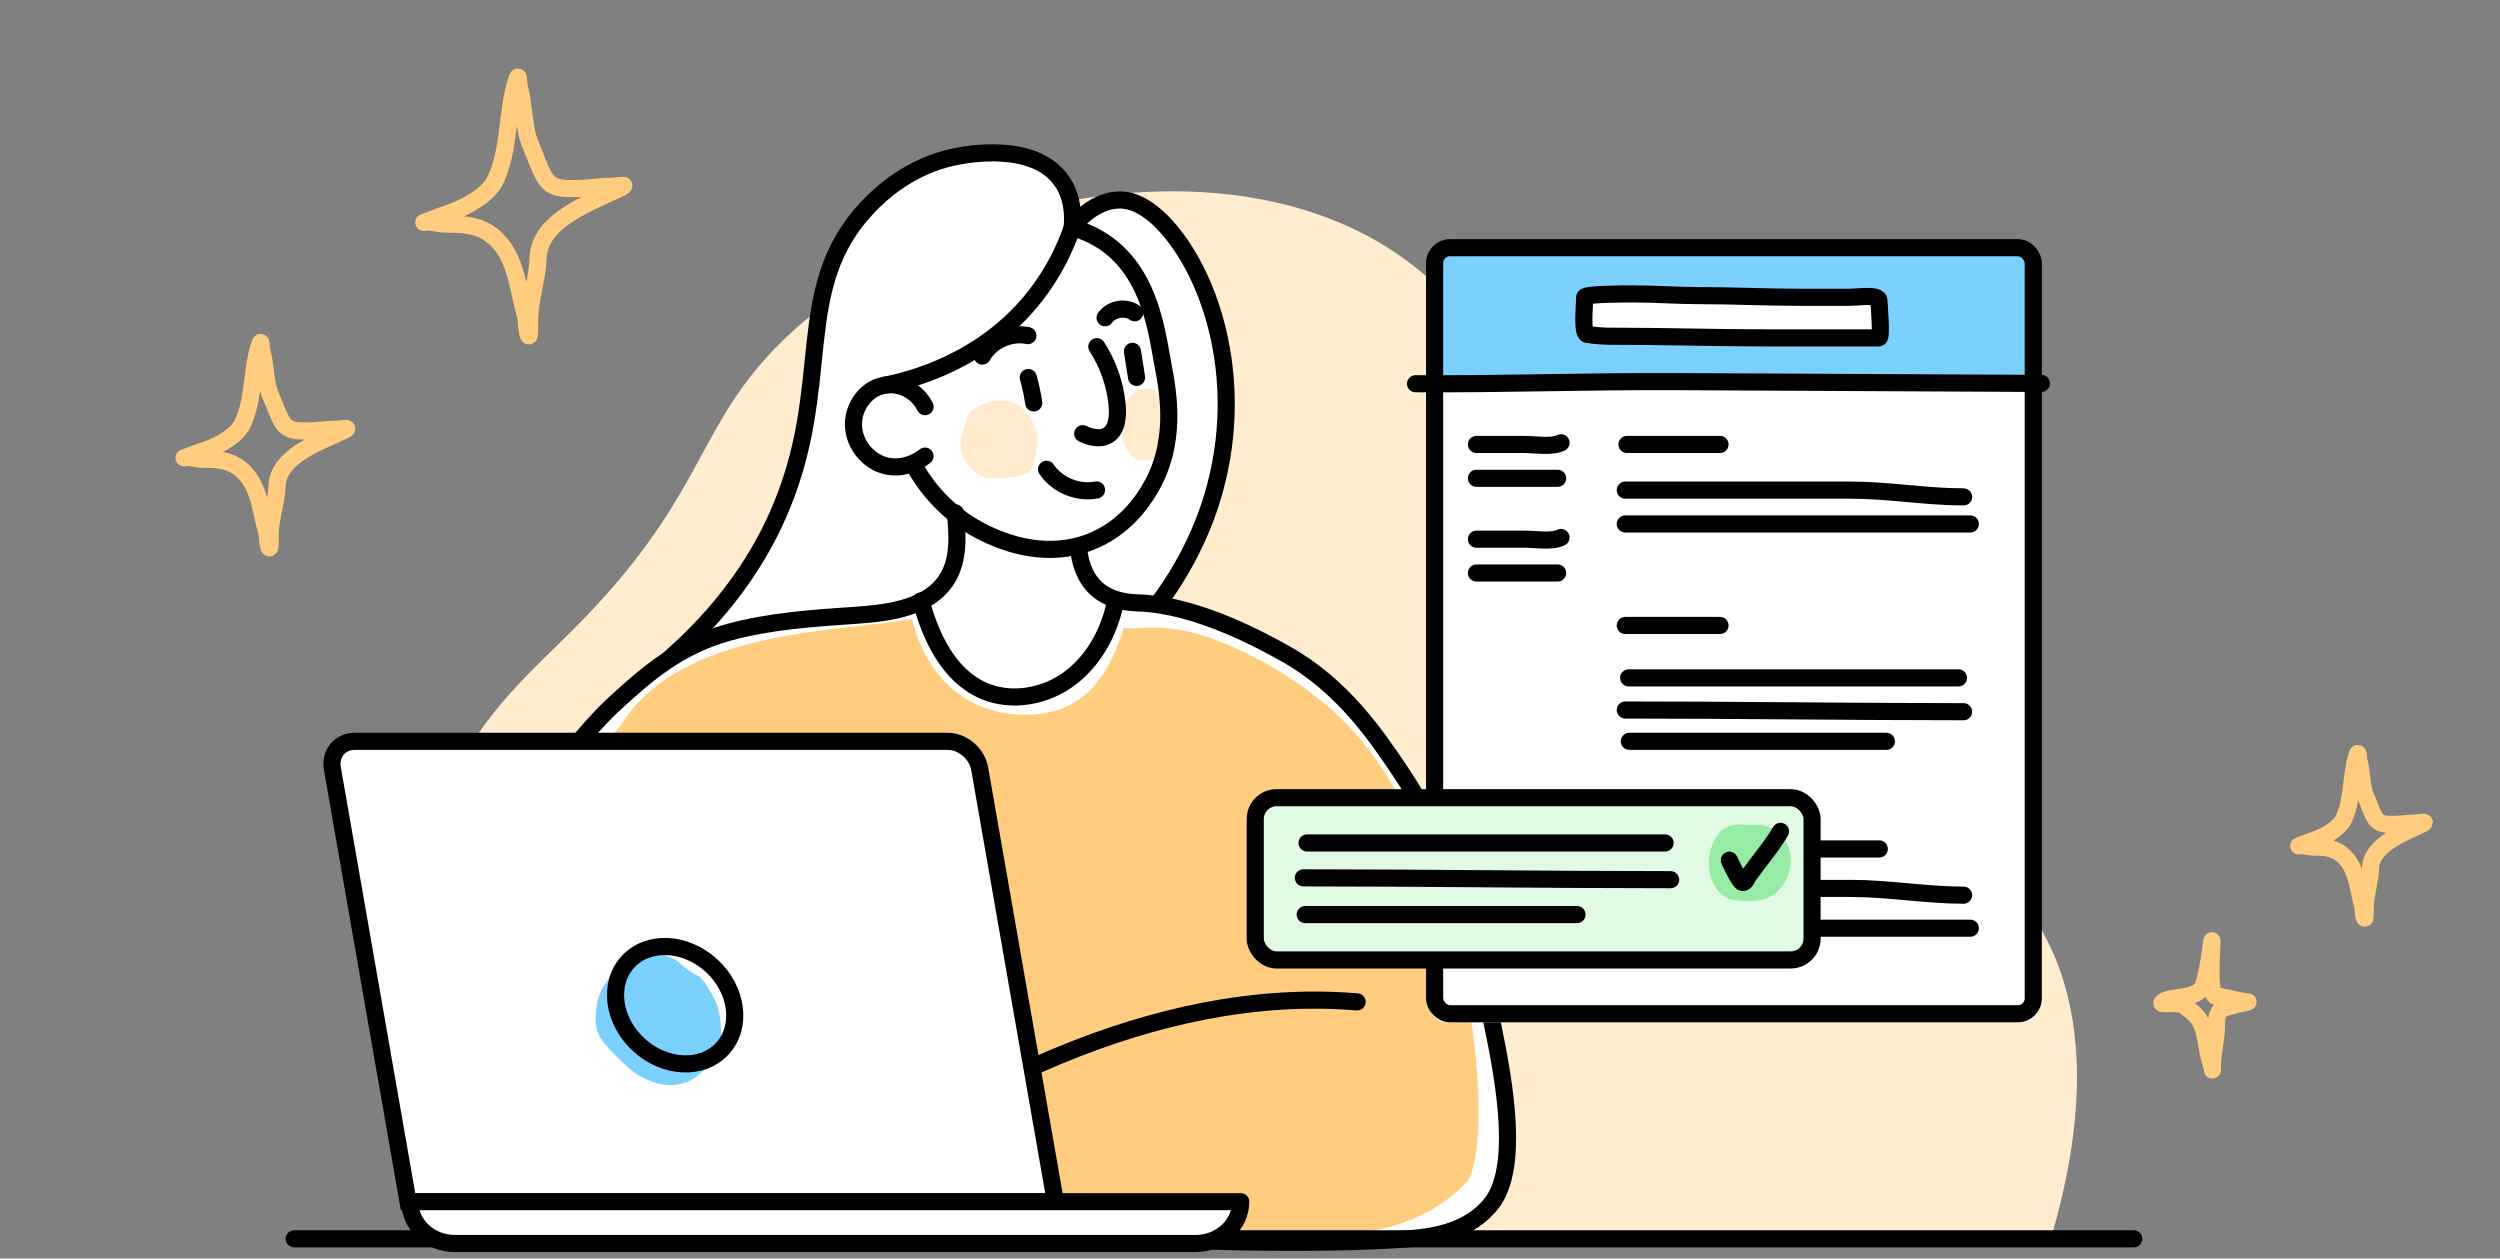
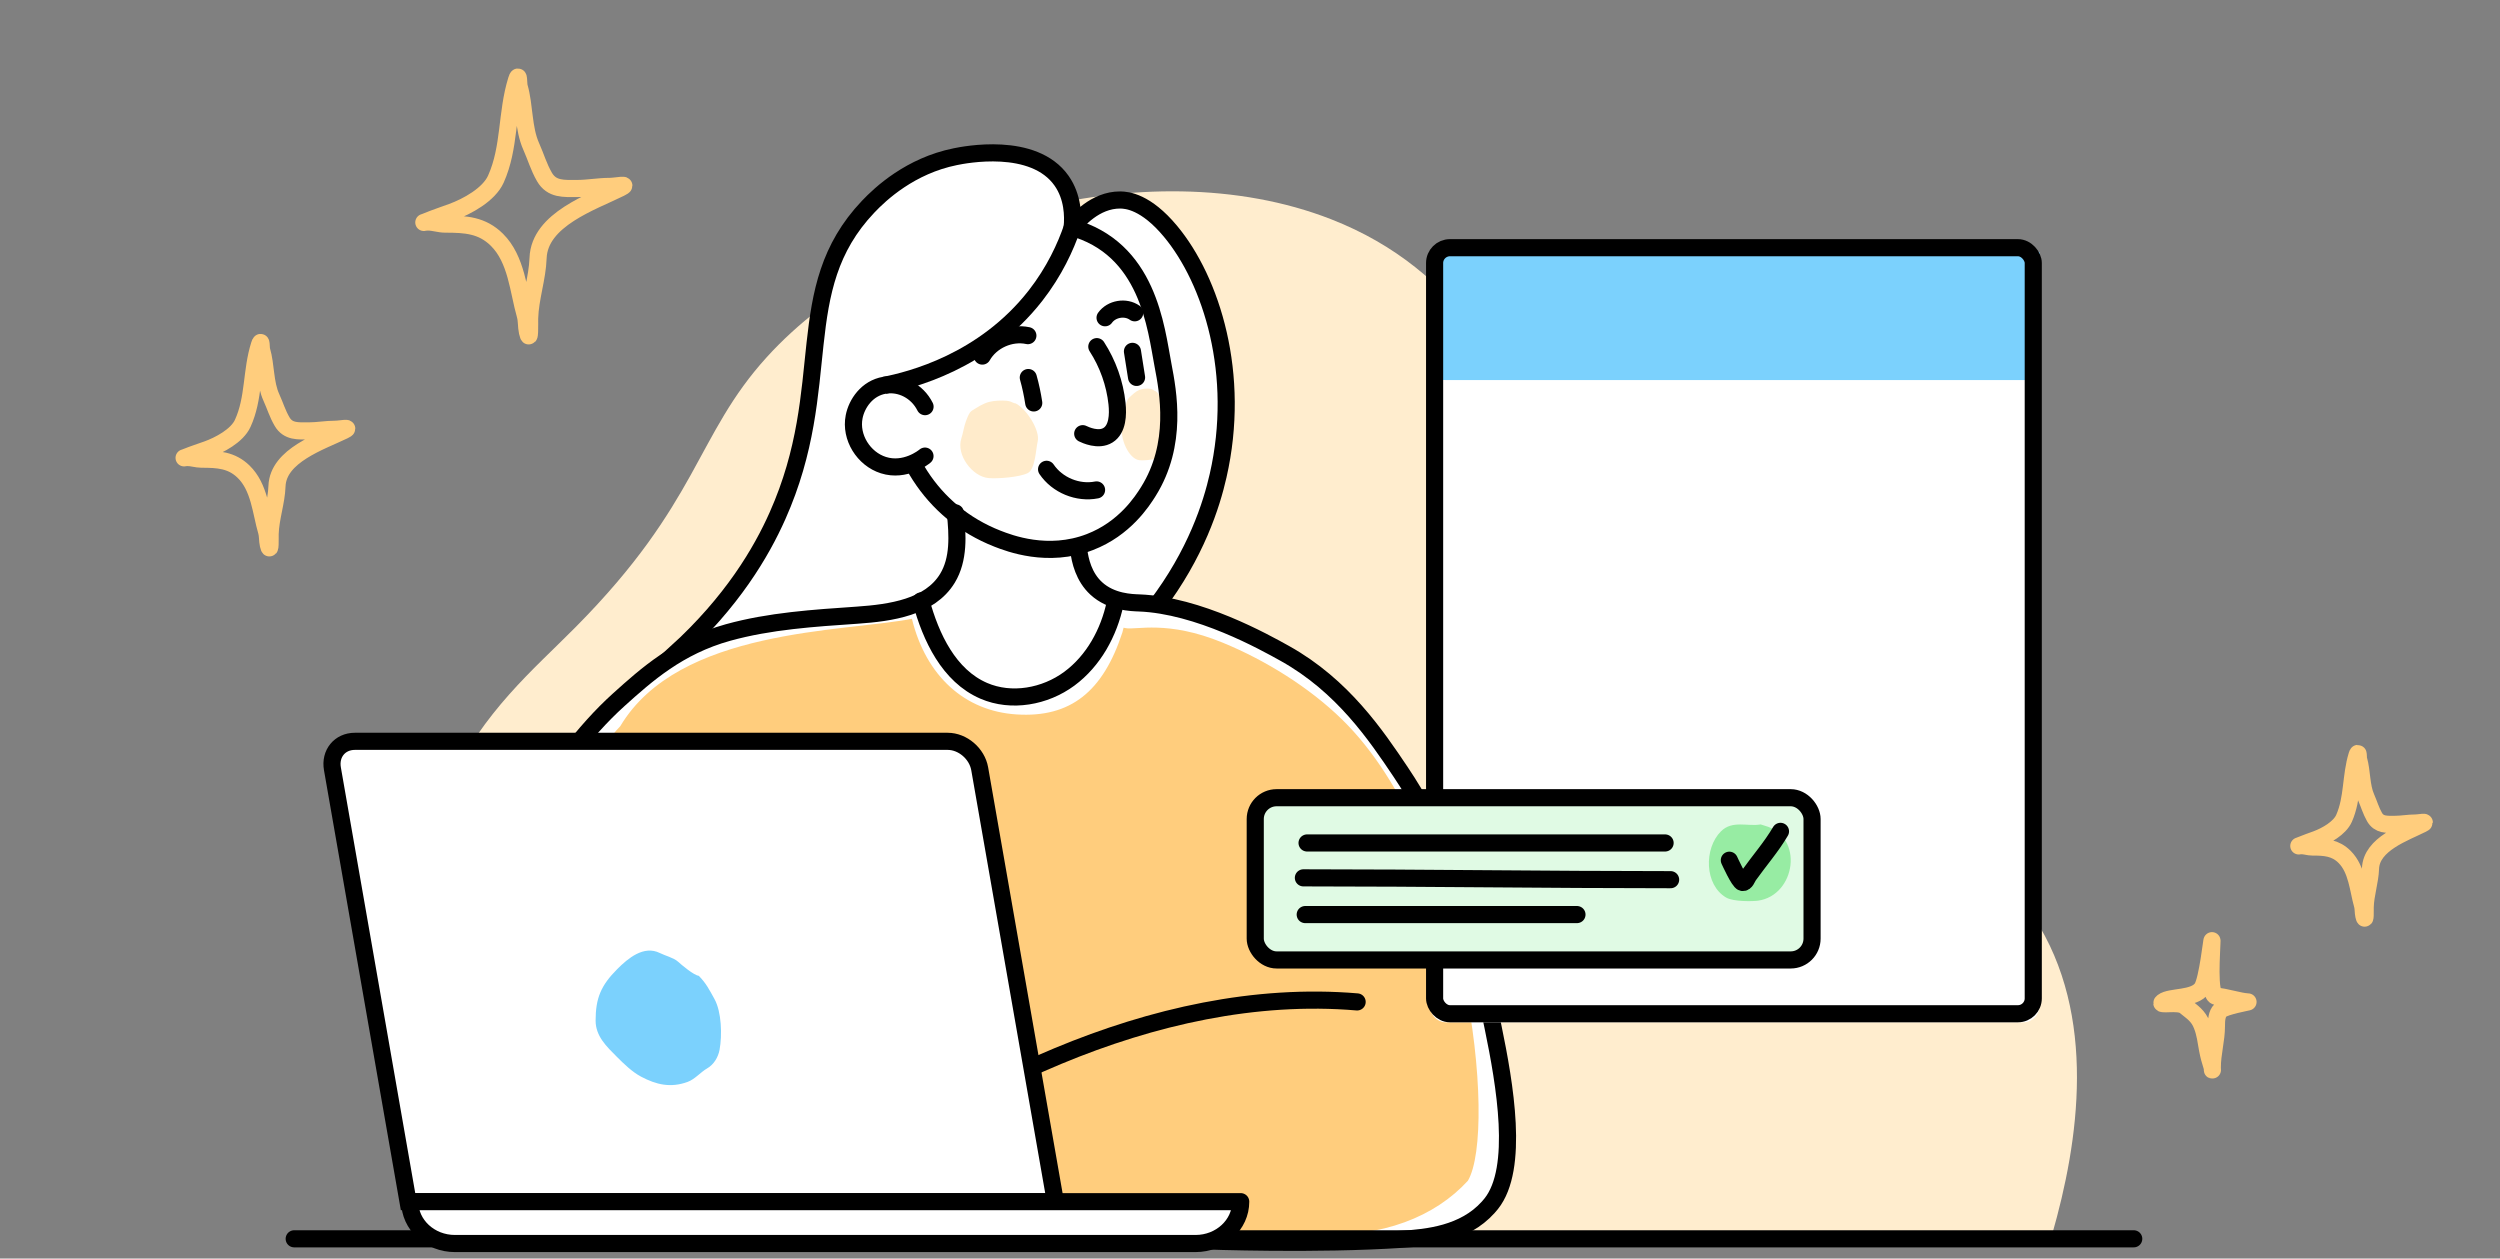
<svg xmlns="http://www.w3.org/2000/svg" width="292" height="147" viewBox="0 0 292 147" fill="none">
  <rect x="0" y="0" width="292" height="147" fill="#808080" stroke="none" />
  <path d="M56.711 144.23C53.639 139.67 46.049 127.038 47.291 110.335C47.955 101.349 50.93 94.582 52.291 91.789C56.621 82.9 62.095 78.431 67.228 73.25C81.675 58.684 81.235 50.877 89.573 41.701C103.79 26.067 133.816 17.15 155.469 25.606C185.838 37.463 178.939 75.372 216.283 92.697C223.447 96.021 231.896 98.43 237.574 107.158C245.01 118.589 242.811 133.344 239.675 144.223H56.711V144.23Z" fill="#FFEDCE" />
  <path d="M135.013 70.841C139.719 64.668 141.514 58.914 142.275 55.562C144.977 43.734 141.507 32.77 136.71 27.01C133.84 23.567 131.654 23.365 130.837 23.358C127.904 23.344 125.802 25.823 125.237 26.542C125.348 25.236 125.328 23.023 124.001 21.123C120.733 16.452 112.598 18.093 111.578 18.302C106.327 19.363 102.836 22.625 101.397 24.147C92.201 33.839 97.599 45.025 90.811 60.248C88.926 64.48 85.532 70.289 78.955 76.267L135.006 70.841H135.013Z" fill="white" stroke="black" stroke-width="2" stroke-miterlimit="10" />
  <path d="M111.586 59.899C111.858 62.503 112.019 65.317 110.657 67.552C108.597 70.931 104.051 71.581 100.106 71.853C95.036 72.202 89.925 72.524 85.03 73.878C79.22 75.491 75.512 78.808 72.265 81.734C56.093 96.314 42.679 135.669 53.565 143.567C54.815 144.475 56.84 145.299 60.269 144.915H140.117C141.158 144.956 153.79 145.41 163.775 144.747C166.68 144.551 171.003 144.16 173.831 141.004C173.831 141.004 174.005 140.809 174.18 140.592C177.476 136.451 175.765 126.634 174.396 120C172.378 110.203 171.247 104.924 167.965 98.004C167.029 96.028 165.765 93.388 163.594 90.162C160.731 85.896 156.834 80.1 150.096 76.336C147.659 74.975 139.971 70.687 133.051 70.422C132.213 70.387 129.804 70.359 128.03 68.718C126.599 67.391 126.145 65.534 125.984 64.158" fill="white" />
  <path d="M111.586 59.899C111.858 62.503 112.019 65.317 110.657 67.552C108.597 70.931 104.051 71.581 100.106 71.853C95.036 72.202 89.925 72.524 85.03 73.878C79.22 75.491 75.512 78.808 72.265 81.734C56.093 96.314 42.679 135.669 53.565 143.567C54.815 144.475 56.84 145.299 60.269 144.915H140.117C141.158 144.956 153.79 145.41 163.775 144.747C166.68 144.551 171.003 144.16 173.831 141.004C173.831 141.004 174.005 140.809 174.18 140.592C177.476 136.451 175.765 126.634 174.396 120C172.378 110.203 171.247 104.924 167.965 98.004C167.029 96.028 165.765 93.388 163.594 90.162C160.731 85.896 156.834 80.1 150.096 76.336C147.659 74.975 139.971 70.687 133.051 70.422C132.213 70.387 129.804 70.359 128.03 68.718C126.599 67.391 126.145 65.534 125.984 64.158" stroke="black" stroke-width="2" stroke-linecap="round" stroke-linejoin="round" />
  <path d="M171.45 137.911C167.609 142.1 161.526 144.555 153.644 144.195C152.376 144.136 143.865 144.231 143.17 144.195C137.116 143.902 122.951 138.418 71.684 135.743C64.066 135.417 56.453 135.092 48.841 134.768C44.461 114.871 52.661 117.485 64.816 105.272C65.059 104.757 65.302 104.236 65.551 103.709C69.199 96.041 67.407 90.003 72.45 84.816C79.277 73.365 98.546 73.839 106.51 72.272C108.154 78.978 112.693 83.061 118.73 83.445C125.043 83.85 128.842 80.762 131.093 73.871L131.233 73.317C131.313 73.328 131.392 73.346 131.471 73.365C132.679 73.617 136.335 72.397 142.82 75.065C147.831 77.126 152.945 80.302 156.776 84.058C171.45 98.447 174.941 131.975 171.45 137.911Z" fill="#FFCD7D" />
  <path d="M134.627 45.499C134.745 45.555 134.877 45.698 134.999 45.698C135.761 46.269 136.772 48.61 136.578 49.806C136.447 50.613 136.411 52.809 135.863 53.211C135.261 53.654 133.71 53.834 133.046 53.746C131.883 53.592 130.703 51.253 131.092 49.469C131.211 48.921 131.281 48.185 131.415 47.649C131.473 47.414 131.592 46.911 131.719 46.661C131.814 46.476 132.028 46.317 132.156 46.195C132.356 46.004 132.563 45.829 132.782 45.692C133.191 45.436 133.604 45.388 134.04 45.388C134.244 45.388 134.432 45.407 134.627 45.499Z" fill="#FFEBCB" />
  <path d="M34.362 144.693L249.22 144.693" stroke="black" stroke-width="2" stroke-miterlimit="10" stroke-linecap="round" />
  <path d="M125.081 26.535C134.134 28.979 135.007 38.294 135.845 42.679C136.438 45.793 137.597 51.854 134.134 57.399C133.415 58.551 131.362 61.749 127.298 63.313C122.382 65.213 117.85 63.439 116.516 62.922C108.605 59.829 104.426 52.441 104.133 44.69" stroke="black" stroke-width="2" stroke-miterlimit="10" />
  <path d="M128.108 40.487C129.4 42.484 130.217 44.788 130.468 47.148C130.601 48.419 130.545 50.123 129.421 50.828C128.303 51.533 126.746 50.793 126.46 50.654" stroke="black" stroke-width="2" stroke-linecap="round" stroke-linejoin="round" />
  <path d="M128.079 57.224C125.893 57.657 123.491 56.666 122.241 54.815" stroke="black" stroke-width="2" stroke-linecap="round" stroke-linejoin="round" />
  <path d="M120.105 44.096C120.378 45.06 120.587 46.059 120.741 47.064" stroke="black" stroke-width="2" stroke-linecap="round" stroke-linejoin="round" />
  <path d="M132.27 41.038L132.751 44.083" stroke="black" stroke-width="2" stroke-linecap="round" stroke-linejoin="round" />
  <path d="M114.735 41.59C115.761 39.781 118.024 38.769 120.056 39.202" stroke="black" stroke-width="2" stroke-linecap="round" stroke-linejoin="round" />
  <path d="M129.071 37.114C129.825 36.052 131.48 35.773 132.535 36.534" stroke="black" stroke-width="2" stroke-linecap="round" stroke-linejoin="round" />
  <path d="M107.571 70.191C108.723 74.458 110.846 78.934 114.903 80.687C118.136 82.083 122.06 81.371 124.895 79.276C127.73 77.181 129.525 73.885 130.251 70.443" stroke="black" stroke-width="2" stroke-linecap="round" stroke-linejoin="round" />
  <path d="M108.046 47.497C107.138 45.682 105.19 44.676 103.311 44.997C101.266 45.346 100.064 47.141 99.764 48.677C99.289 51.079 100.868 53.593 103.179 54.326C105.714 55.136 107.878 53.412 108.039 53.272" fill="white" />
  <path d="M108.046 47.497C107.138 45.682 105.19 44.676 103.311 44.997C101.266 45.346 100.064 47.141 99.764 48.677C99.289 51.079 100.868 53.593 103.179 54.326C105.714 55.136 107.878 53.412 108.039 53.272" stroke="black" stroke-width="2" stroke-linecap="round" stroke-linejoin="round" />
  <path d="M103.312 45.004C106.328 44.404 114.889 42.288 120.943 34.537C123.164 31.688 124.463 28.832 125.245 26.549" stroke="black" stroke-width="2" stroke-miterlimit="10" />
  <path d="M92.361 140.922C102.337 134.334 112.524 127.942 123.559 123.347C134.595 118.752 146.603 116.011 158.513 117.024" stroke="black" stroke-width="2" stroke-linecap="round" stroke-linejoin="round" />
  <path d="M123.262 140.355H47.66L38.826 89.79C38.516 88.022 39.686 86.587 41.446 86.587H110.69C112.442 86.587 114.117 88.022 114.428 89.79L123.269 140.355H123.262Z" fill="white" stroke="black" stroke-width="2" stroke-miterlimit="10" />
  <path d="M79.169 112.304C79.631 112.717 81.031 113.908 81.613 113.972C82.481 114.84 82.866 115.635 83.446 116.678C84.288 118.195 84.353 120.923 84.047 122.604C83.888 123.481 83.375 124.343 82.583 124.796C81.838 125.221 81.167 126.056 80.313 126.367C78.327 127.089 76.662 126.698 74.882 125.756C73.841 125.205 72.882 124.27 72.05 123.438C70.848 122.235 69.567 121.028 69.567 119.209C69.567 116.581 70.194 115.092 72.108 113.177C73.333 111.953 75.184 110.37 77.074 111.315C77.669 111.613 78.69 111.875 79.169 112.304Z" fill="#7BD1FD" />
  <path d="M47.853 140.355H144.915C144.915 143.052 142.553 145.243 139.645 145.243H53.129C50.221 145.243 47.86 143.052 47.86 140.355H47.853Z" fill="white" stroke="black" stroke-width="2" stroke-miterlimit="10" stroke-linejoin="round" />
-   <path d="M84.382 122.466C86.724 119.908 86.15 115.57 83.099 112.777C80.048 109.983 75.677 109.792 73.335 112.35C70.993 114.908 71.567 119.245 74.618 122.039C77.668 124.832 82.04 125.023 84.382 122.466Z" stroke="black" stroke-width="2" stroke-miterlimit="10" />
  <path d="M118.031 46.905C118.222 46.965 118.436 47.12 118.635 47.12C119.874 47.739 121.517 50.275 121.201 51.571C120.988 52.445 120.929 54.824 120.039 55.26C119.061 55.739 116.541 55.935 115.461 55.839C113.572 55.672 111.653 53.139 112.286 51.205C112.48 50.612 112.593 49.815 112.81 49.234C112.905 48.98 113.098 48.435 113.306 48.163C113.459 47.963 113.807 47.791 114.015 47.659C114.34 47.452 114.676 47.262 115.032 47.114C115.696 46.836 116.367 46.785 117.076 46.785C117.407 46.785 117.713 46.806 118.031 46.905Z" fill="#FFEBCB" />
  <path d="M236.339 28.799H168.901C167.866 28.799 167.02 29.676 167.02 30.759V117.447C167.02 118.529 167.858 119.406 168.901 119.406H236.339C237.374 119.406 238.22 118.529 238.22 117.447V30.759C238.22 29.676 237.382 28.799 236.339 28.799Z" fill="white" />
  <path d="M236.36 29.22H168.901C167.866 29.22 167.02 29.367 167.02 29.548V44.064C167.02 44.245 167.858 44.392 168.901 44.392H236.36C237.396 44.392 238.242 44.245 238.242 44.064V29.548C238.242 29.367 237.404 29.22 236.36 29.22Z" fill="#7BD1FD" />
  <mask id="mask0_4119_10014" style="mask-type:alpha" maskUnits="userSpaceOnUse" x="160" y="23" width="87" height="92">
-     <rect x="160.277" y="23.741" width="85.972" height="91.029" fill="#D9D9D9" />
-   </mask>
+     </mask>
  <g mask="url(#mask0_4119_10014)">
    <path d="M165.335 44.82C176.756 44.876 184.752 44.52 196.155 44.575C203.559 44.612 214.411 44.665 221.783 44.701C224.662 44.715 227.541 44.729 230.42 44.743C231.978 44.751 236.86 44.775 238.432 44.782" stroke="black" stroke-width="2" stroke-linecap="round" />
-     <path d="M185.486 39.06C184.696 39.225 185.091 35.815 185.091 34.725C185.091 34.33 189.524 34.33 190.819 34.33C193.406 34.33 195.869 34.528 198.447 34.528C202.386 34.528 206.396 34.725 210.366 34.725H215.898C217.161 34.725 219.466 34.33 219.466 35.121C219.466 35.614 219.817 39.366 219.466 39.467H206.679C200.434 39.467 194.211 39.269 187.966 39.269C187.396 39.269 186.052 39.186 185.486 39.06Z" fill="white" stroke="black" stroke-width="2" stroke-linecap="round" />
    <path d="M172.448 51.913C174.328 51.913 176.209 51.913 178.089 51.913C179.292 51.913 181.253 52.252 182.326 51.716" stroke="black" stroke-width="2" stroke-linecap="round" />
-     <path d="M172.448 62.976C174.328 62.976 176.209 62.976 178.089 62.976C179.292 62.976 181.253 63.315 182.326 62.779" stroke="black" stroke-width="2" stroke-linecap="round" />
    <path d="M172.448 55.864H181.93" stroke="black" stroke-width="2" stroke-linecap="round" />
    <path d="M172.448 66.927H181.93" stroke="black" stroke-width="2" stroke-linecap="round" />
    <path d="M190.03 51.913H200.896" stroke="black" stroke-width="2" stroke-linecap="round" />
    <path d="M190.172 99.156H219.5" stroke="black" stroke-width="2" stroke-linecap="round" />
    <path d="M189.833 57.247C198.609 57.247 207.385 57.247 216.161 57.247C220.593 57.247 224.954 58.037 229.344 58.037" stroke="black" stroke-width="2" stroke-linecap="round" />
    <path d="M189.833 103.765C198.609 103.765 207.385 103.765 216.161 103.765C220.593 103.765 224.954 104.555 229.344 104.555" stroke="black" stroke-width="2" stroke-linecap="round" />
    <path d="M189.833 61.198C203.315 61.198 216.707 61.198 230.134 61.198" stroke="black" stroke-width="2" stroke-linecap="round" />
    <path d="M189.833 108.414C203.315 108.414 216.707 108.414 230.134 108.414" stroke="black" stroke-width="2" stroke-linecap="round" />
    <path d="M189.833 73.052H200.896" stroke="black" stroke-width="2" stroke-linecap="round" />
    <path d="M190.228 79.176H228.751" stroke="black" stroke-width="2" stroke-linecap="round" />
    <path d="M189.833 82.929C203.018 82.929 216.17 83.127 229.344 83.127" stroke="black" stroke-width="2" stroke-linecap="round" />
    <path d="M190.304 86.587C200.324 86.587 210.319 86.587 220.33 86.587" stroke="black" stroke-width="2" stroke-linecap="round" />
  </g>
  <rect x="167.562" y="28.931" width="69.923" height="89.475" rx="1.793" stroke="black" stroke-width="2" />
  <rect x="146.613" y="93.173" width="65.035" height="18.948" rx="2.491" fill="white" />
  <rect x="146.613" y="93.173" width="65.035" height="18.948" rx="2.491" fill="#97ECA3" fill-opacity="0.3" />
  <rect x="146.613" y="93.173" width="65.035" height="18.948" rx="2.491" stroke="black" stroke-width="2" />
  <path d="M152.664 98.458H194.484" stroke="black" stroke-width="2" stroke-linecap="round" />
  <path d="M152.235 102.532C166.549 102.532 180.827 102.747 195.128 102.747" stroke="black" stroke-width="2" stroke-linecap="round" />
  <path d="M152.449 106.822C163.042 106.822 173.607 106.822 184.19 106.822" stroke="black" stroke-width="2" stroke-linecap="round" />
  <path fill-rule="evenodd" clip-rule="evenodd" d="M205.647 96.291C204.128 96.569 202.339 95.765 201.002 97.106C199.004 99.108 199.075 103.356 201.618 104.837C202.474 105.336 204.754 105.281 205.336 105.199C209.734 104.582 210.779 97.722 206.11 96.438L205.647 96.291Z" fill="#97ECA3" />
  <path d="M201.987 100.474C202.015 100.532 203.127 103.004 203.516 103.072C203.895 103.139 204.05 102.542 204.265 102.241C205.508 100.5 206.919 98.885 207.961 97.103" stroke="black" stroke-width="2" stroke-linecap="round" stroke-linejoin="round" />
  <path d="M273.784 95.583C273.272 96.741 271.678 97.618 270.573 98.031C269.96 98.259 269.303 98.477 268.684 98.74C268.383 98.867 268.472 98.774 268.804 98.774C269.238 98.774 269.633 98.93 270.066 98.93C271.561 98.93 272.776 99.005 273.861 100.098C275.308 101.556 275.422 103.888 275.938 105.71C276.045 106.086 276.008 106.562 276.093 106.947C276.305 107.906 276.247 106.259 276.256 105.935C276.298 104.427 276.823 102.956 276.874 101.455C276.973 98.577 280.841 97.287 282.901 96.249C283.643 95.875 282.613 96.128 282.129 96.128C281.312 96.128 280.535 96.284 279.725 96.284C278.767 96.284 277.878 96.371 277.338 95.419C276.915 94.673 276.712 93.932 276.376 93.17C275.772 91.8 275.897 90.152 275.492 88.725C275.425 88.487 275.489 87.588 275.295 88.223C274.539 90.696 274.826 93.219 273.784 95.583Z" stroke="#FFCD7D" stroke-width="2" stroke-linecap="round" />
  <path d="M257.201 115.4C256.309 116.75 253.49 116.334 252.615 117.019C251.939 117.549 254.427 116.887 255.185 117.505C256.083 118.238 256.759 118.625 257.201 119.772C257.583 120.762 257.651 121.576 257.844 122.605C257.972 123.287 258.152 123.936 258.361 124.593C258.452 124.878 258.397 125.277 258.397 124.683C258.397 123.033 258.879 121.465 258.879 119.853C258.879 119.135 258.919 118.421 259.361 117.991C259.848 117.517 262.74 117.019 262.573 117.019C261.69 117.019 259.762 116.372 258.879 116.372C257.872 116.372 258.361 110.891 258.361 109.896C258.361 109.48 257.844 114.429 257.201 115.4Z" stroke="#FFCD7D" stroke-width="2" stroke-linecap="round" />
  <path d="M57.921 20.916C57.106 22.736 54.566 24.114 52.803 24.762C51.826 25.122 50.779 25.464 49.793 25.877C49.313 26.077 49.455 25.931 49.984 25.931C50.676 25.931 51.306 26.176 51.996 26.176C54.378 26.176 56.315 26.293 58.044 28.011C60.351 30.302 60.531 33.967 61.355 36.831C61.525 37.42 61.466 38.169 61.601 38.774C61.938 40.281 61.847 37.693 61.861 37.184C61.928 34.815 62.765 32.502 62.847 30.144C63.004 25.621 69.169 23.593 72.452 21.963C73.635 21.375 71.993 21.772 71.221 21.772C69.92 21.772 68.681 22.017 67.389 22.017C65.864 22.017 64.447 22.155 63.586 20.658C62.911 19.487 62.589 18.322 62.053 17.124C61.089 14.971 61.289 12.382 60.644 10.139C60.536 9.766 60.638 8.352 60.329 9.351C59.125 13.236 59.583 17.202 57.921 20.916Z" stroke="#FFCD7D" stroke-width="2" stroke-linecap="round" />
  <path d="M28.347 49.457C27.685 50.902 25.619 51.995 24.186 52.51C23.392 52.795 22.54 53.067 21.738 53.394C21.348 53.553 21.463 53.438 21.894 53.438C22.456 53.438 22.968 53.632 23.529 53.632C25.467 53.632 27.041 53.725 28.447 55.088C30.323 56.906 30.47 59.815 31.14 62.088C31.277 62.556 31.23 63.151 31.34 63.63C31.614 64.826 31.54 62.773 31.551 62.368C31.605 60.488 32.286 58.652 32.352 56.781C32.48 53.191 37.493 51.582 40.163 50.288C41.124 49.822 39.789 50.137 39.161 50.137C38.103 50.137 37.096 50.331 36.046 50.331C34.806 50.331 33.653 50.44 32.953 49.252C32.405 48.323 32.142 47.398 31.707 46.448C30.923 44.739 31.085 42.684 30.561 40.904C30.474 40.608 30.556 39.486 30.305 40.278C29.326 43.362 29.698 46.509 28.347 49.457Z" stroke="#FFCD7D" stroke-width="2" stroke-linecap="round" />
</svg>